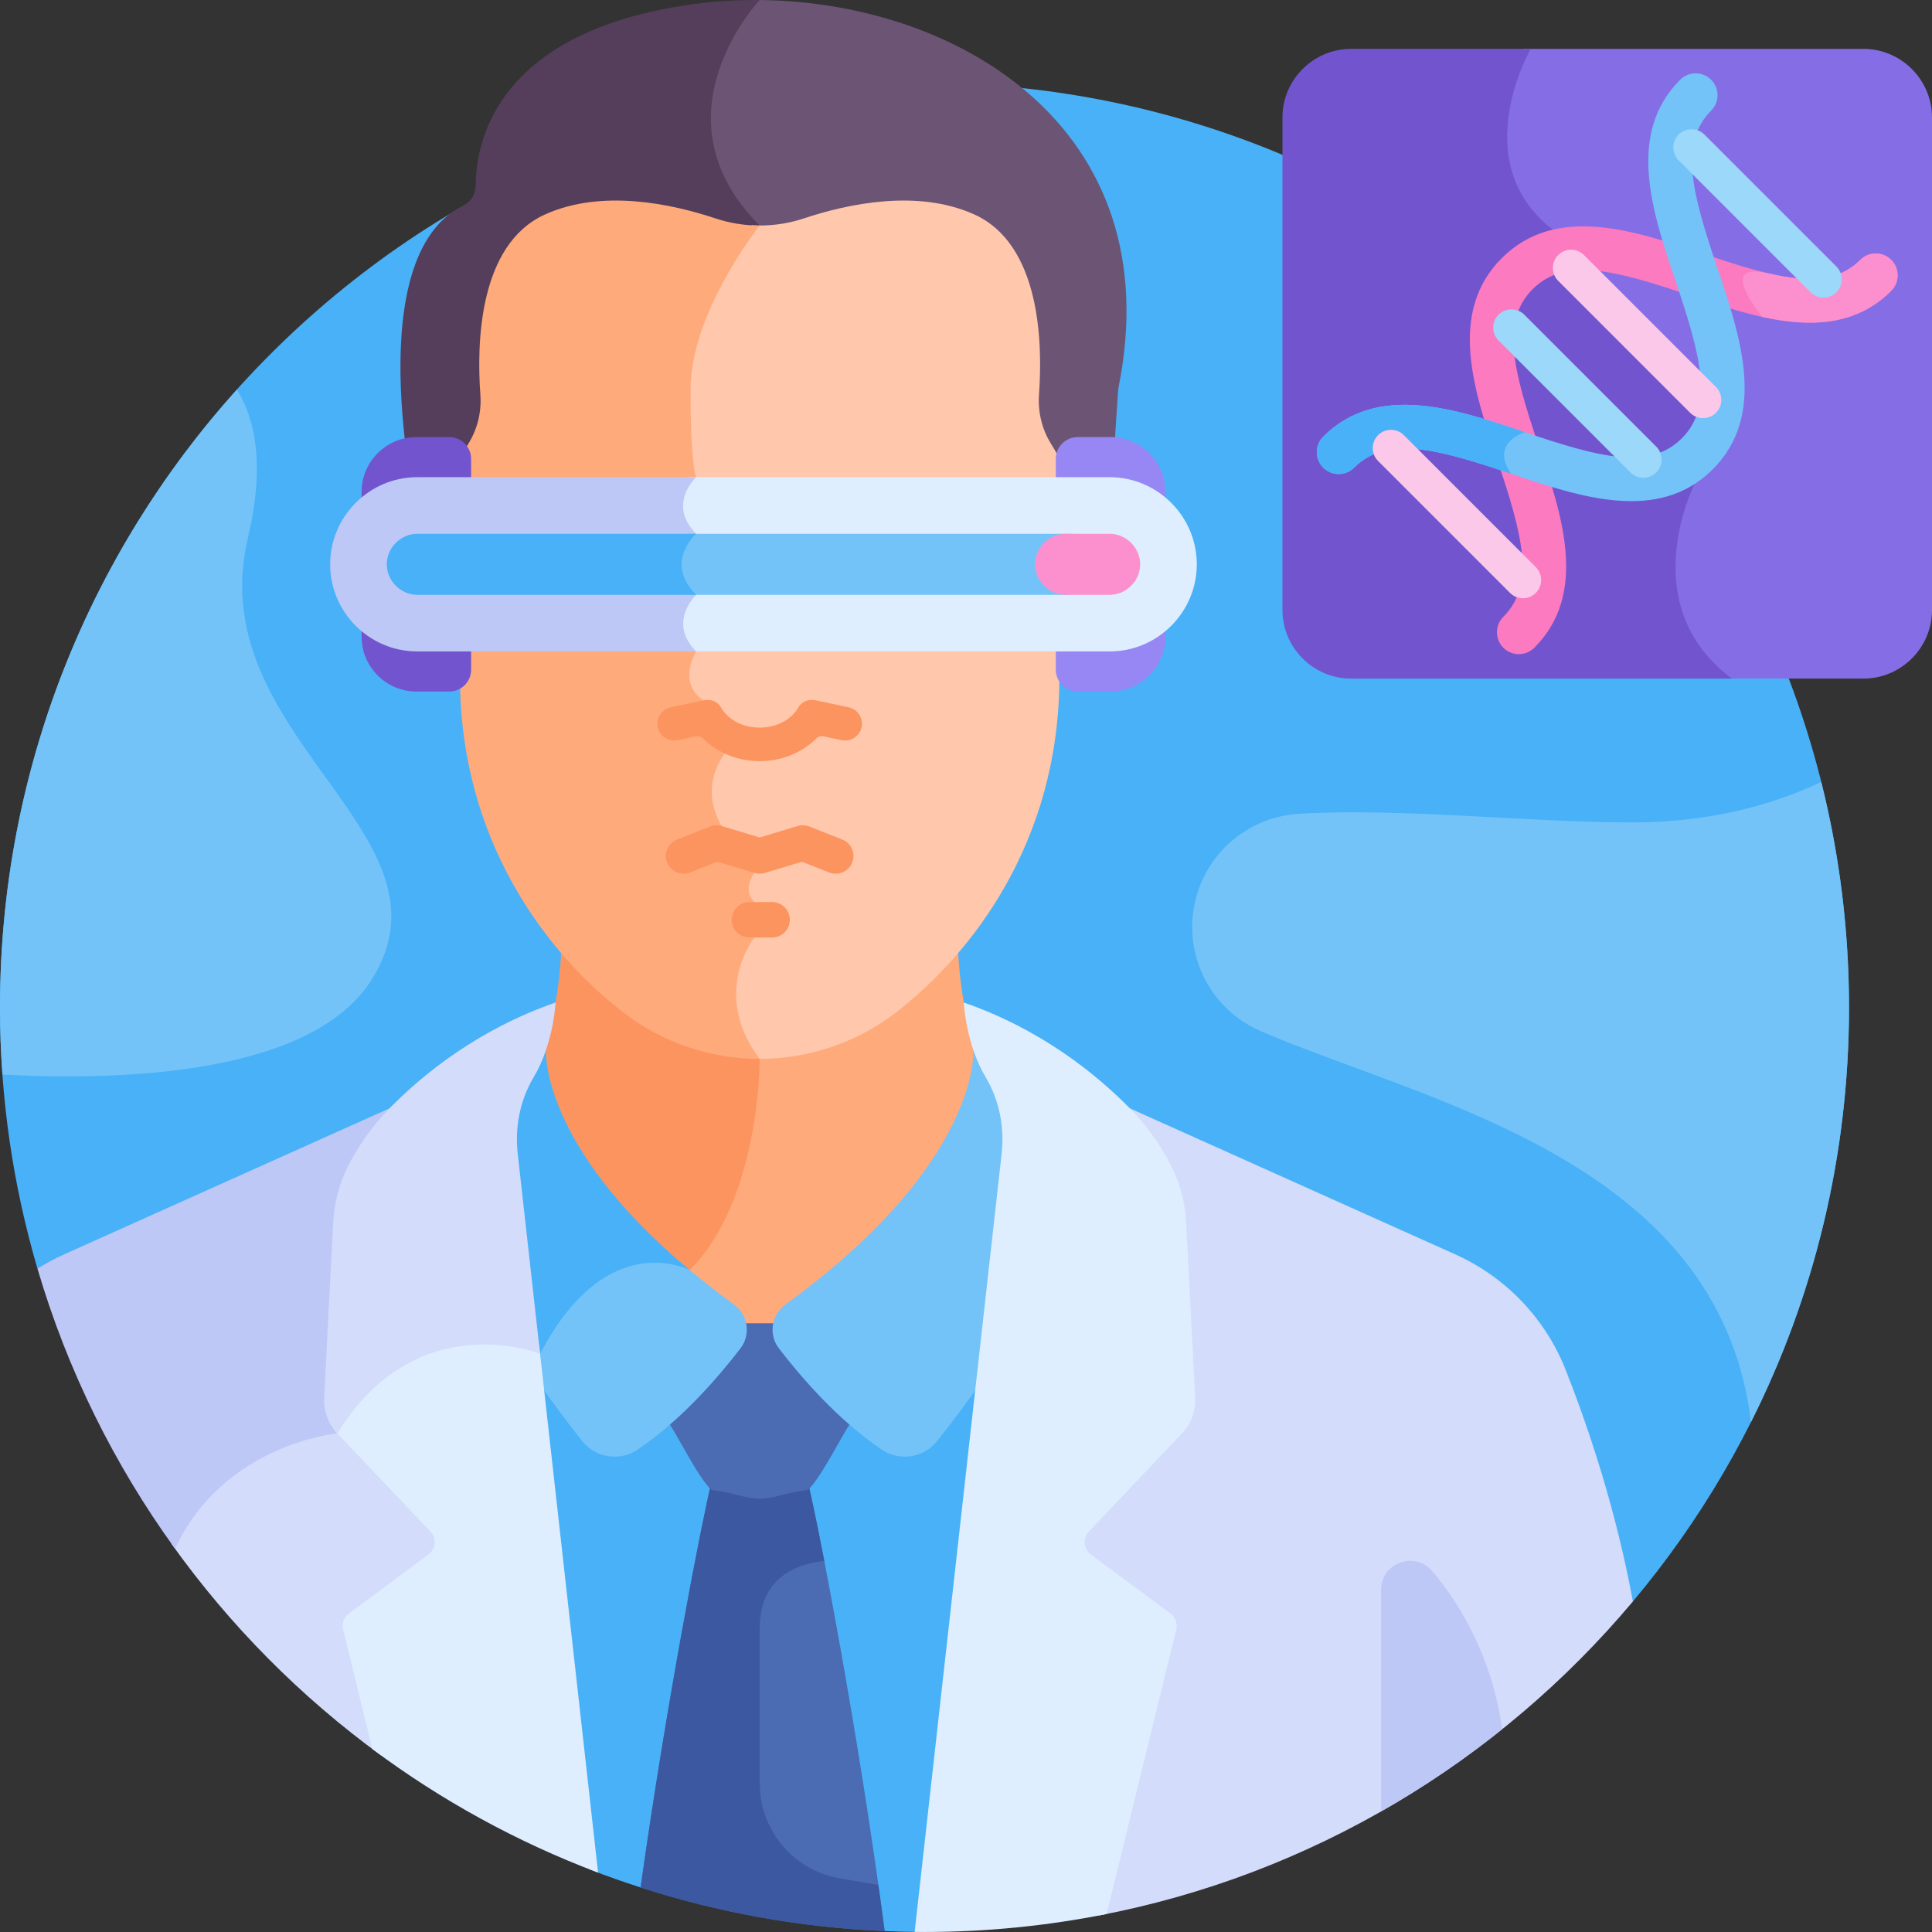
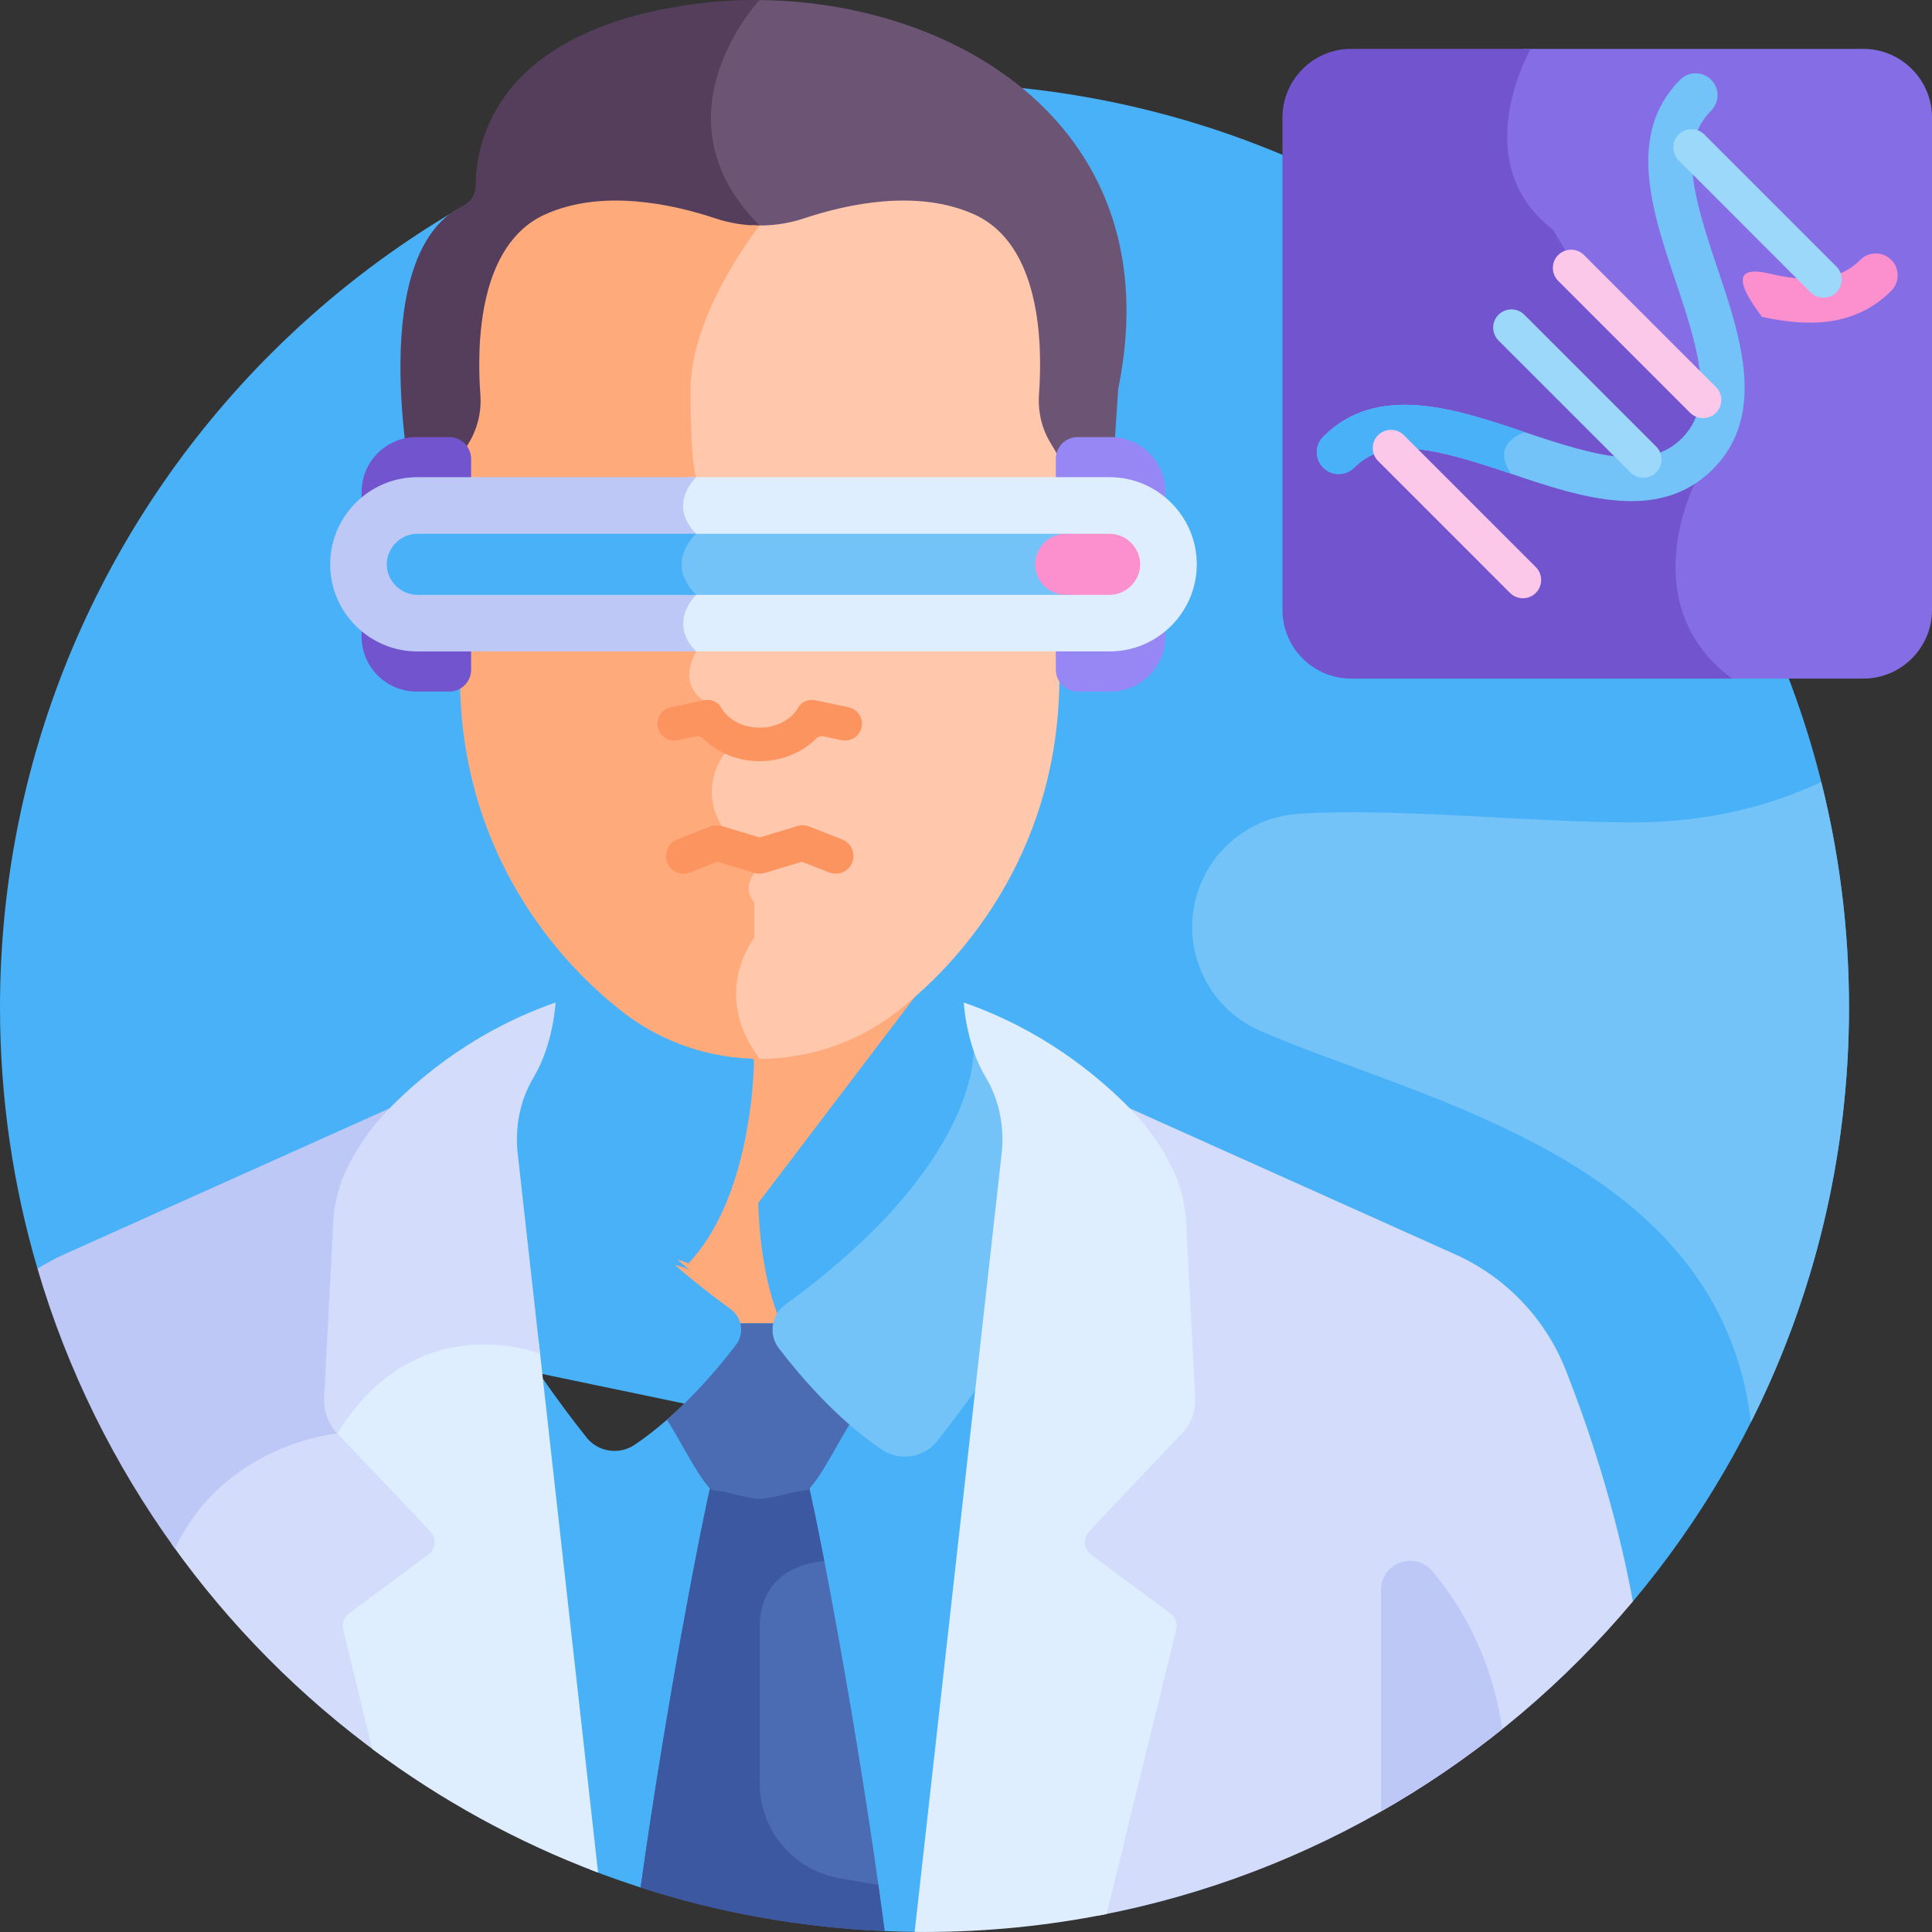
<svg xmlns="http://www.w3.org/2000/svg" id="Layer_1" enable-background="new 0 0 512 512" height="512" viewBox="0 0 512 512" width="512">
  <rect x="0" y="0" width="512" height="512" fill="#333333" stroke="none" />
  <g>
    <path d="m432.731 424.407c35.738-42.576 57.273-97.476 57.273-157.412 0-135.311-109.691-245.002-245.002-245.002s-245.002 109.691-245.002 245.002c0 24.042 3.479 47.268 9.933 69.221z" fill="#49b1f7" />
-     <path d="m253.774 249.266c-5.298 6.171-10.858 11.333-16.171 15.459-10.352 8.039-23.126 12.405-36.282 12.405-1.383 0-2.76-.059-4.133-.155.739 1.355 1.603 2.73 2.629 4.121-.061 4.328-1.073 36.514-17.368 53.705-1.138-.47-3.151-1.153-5.775-1.487 4.9 4.388 10.506 8.933 16.938 13.601 1.923 1.396 2.894 3.598 2.791 5.781h9.836c-.103-2.182.867-4.384 2.791-5.781 40.061-29.073 48.396-53.457 50.064-63.775l1.405-.577c-4.86-10.258-6.382-23.343-6.725-33.297z" fill="#ffaa7b" />
-     <path d="m201.321 280.602c-.9-1.188-1.673-2.362-2.352-3.521-12.321-.488-24.196-4.797-33.929-12.356-5.313-4.126-10.874-9.288-16.172-15.459-.349 10.141-1.922 23.534-7.005 33.873h1.685c1.438 8.901 7.857 28.275 35.314 52.095 2.466.583 3.925 1.369 3.925 1.369 18.798-18.796 18.534-56.001 18.534-56.001z" fill="#fc9460" />
+     <path d="m253.774 249.266c-5.298 6.171-10.858 11.333-16.171 15.459-10.352 8.039-23.126 12.405-36.282 12.405-1.383 0-2.76-.059-4.133-.155.739 1.355 1.603 2.73 2.629 4.121-.061 4.328-1.073 36.514-17.368 53.705-1.138-.47-3.151-1.153-5.775-1.487 4.9 4.388 10.506 8.933 16.938 13.601 1.923 1.396 2.894 3.598 2.791 5.781h9.836l1.405-.577c-4.86-10.258-6.382-23.343-6.725-33.297z" fill="#ffaa7b" />
    <path d="m259.363 364.511c-4.704 6.866-9.209 12.728-12.178 16.456-3.045 3.824-8.62 4.676-12.694 1.938-11.221-7.541-20.815-18.565-26.889-26.485-1.297-1.69-1.65-3.802-1.153-5.723h-10.255c.497 1.919.144 4.031-1.154 5.723-6.073 7.92-15.668 18.944-26.889 26.485-4.074 2.737-9.651 1.887-12.694-1.938-2.969-3.728-7.474-9.59-12.178-16.456l-1.547-.336 14.677 131.301c4.412 1.712 8.891 3.286 13.423 4.745l64.589 11.531c3.306.141 6.627.229 9.966.237l16.561-148.152z" fill="#49b1f7" />
    <path d="m189.53 393.029c-.346-.024-.673-.132-.97-.298-2.508 10.121-11.934 58.484-18.796 107.478 20.512 6.613 42.203 10.594 64.68 11.547-6.903-52.702-17.657-108.108-20.361-119.025-.297.166-.624.274-.97.297-3.895.267-7.843 2.135-11.792 2.135-3.948.001-7.896-1.867-11.791-2.134z" fill="#4b6bb2" />
    <path d="m222.456 497.753c-12.205-2.123-21.115-12.717-21.115-25.105v-41.305c0-13.369 9.876-16.897 17.098-17.693-1.971-10.189-3.534-17.606-4.355-20.919-.297.166-.624.274-.97.297-3.895.267-7.843 2.135-11.792 2.135-3.948 0-7.896-1.868-11.791-2.135-.346-.024-.673-.132-.97-.298-2.508 10.121-11.934 58.484-18.796 107.478 20.512 6.613 42.203 10.594 64.68 11.547-.532-4.06-1.086-8.136-1.658-12.206z" fill="#3c58a0" />
    <path d="m207.602 356.419c-1.297-1.69-1.65-3.802-1.153-5.723h-10.255c.497 1.919.144 4.031-1.154 5.723-4.449 5.802-10.794 13.267-18.278 19.812 4.012 6.429 7.635 13.946 11.102 17.939.426.49 1.018.815 1.666.859 3.895.267 7.843 2.135 11.791 2.135 3.949 0 7.897-1.868 11.792-2.135.648-.044 1.24-.369 1.666-.859 3.467-3.993 7.09-11.509 11.102-17.939-7.484-6.545-13.829-14.01-18.279-19.812z" fill="#4b6bb2" />
    <path d="m257.976 278.01s2.262 29.889-49.827 67.691c-3.738 2.713-4.548 7.966-1.737 11.631 5.637 7.35 15.568 18.971 27.242 26.817 4.748 3.191 11.143 2.227 14.705-2.248 3.39-4.259 7.872-10.144 12.453-16.852l6.626-59.277c.571-5.105-.01-10.273-1.751-15.049-2.846-3.272-5.033-7.301-6.711-11.686-.635-.67-1-1.027-1-1.027z" fill="#73c3f9" />
-     <path d="m194.493 345.701c-5.576-4.047-10.526-8.002-14.926-11.841-3.131-.795-7.891-1.32-13.452.378-9.068 2.771-17.039 10.401-23.705 22.689-.417-.135-.94-.292-1.539-.458l.959 8.58c4.581 6.708 9.062 12.594 12.453 16.852 3.563 4.475 9.958 5.439 14.705 2.248 11.675-7.846 21.605-19.467 27.243-26.817 2.811-3.665 2-8.918-1.738-11.631z" fill="#73c3f9" />
    <path d="m182.786 336.604c-40.021-33.39-38.12-58.594-38.12-58.594s-.365.357-1.001 1.026c-1.678 4.385-3.865 8.413-6.71 11.686-1.741 4.776-2.322 9.945-1.751 15.05l5.848 52.311c1.331.389 2.077.687 2.077.687 17.791-33.971 39.649-22.17 39.657-22.166z" fill="#49b1f7" />
    <path d="m199.339.005c-4.694 5.622-25.346 33.403-.002 59.883-.34.45-.772 1.034-1.276 1.736 5.038.443 10.147-.138 14.999-1.751 11.725-3.899 30.11-7.804 45.098-1.06 17.641 7.938 16.164 32.221 15.19 45.659-.339 4.672.772 9.358 3.297 13.32 1.491 2.339 2.674 4.819 3.613 7.268 1.167 3.045 1.997 8.19 2.51 11.384 2.708-1.312 8.578-2.741 11.889-2.273.405-14.048 1.702-31.193 1.702-31.193 14.21-69.596-43.727-103.308-97.02-102.973z" fill="#6c5475" />
    <path d="m183.779 1.091c-52.68 7.178-57.687 37.046-57.71 48.004-.005 2.298-1.278 4.428-3.344 5.433-27.402 13.33-12.628 79.577-12.628 79.577 2.752.184 7.632 1.298 9.78 2.339.526-3.274 1.385-8.497 2.598-11.612.924-2.374 2.079-4.772 3.523-7.038 2.506-3.931 3.647-8.569 3.307-13.206-.985-13.403-2.511-37.813 15.182-45.774 14.988-6.744 33.373-2.839 45.098 1.06 3.332 1.108 6.786 1.731 10.255 1.869.919-1.26 1.483-1.971 1.483-1.971-29.065-29.065-.025-59.736-.001-59.762-5.929-.056-11.812.3-17.543 1.081z" fill="#543e5b" />
    <path d="m282.258 125.06c-.939-2.449-2.122-4.929-3.613-7.268-2.525-3.962-3.636-8.648-3.297-13.32.974-13.438.451-39.721-17.19-47.659-14.987-6.744-33.372-2.839-45.096 1.059-4.498 1.496-9.218 2.101-13.898 1.829.059.062.114.125.173.187-3.631 4.813-17.837 24.829-17.837 43.356 0 14.983.798 20.691 1.312 22.812-1.113 1.263-3.209 4.12-3.291 7.812-.059 2.661.922 5.2 2.917 7.565-1.253 1.447-3.159 4.216-3.289 7.771-.107 2.945 1.009 5.784 3.321 8.454-1.144 1.43-2.856 4.123-2.91 7.485-.044 2.73.995 5.32 3.092 7.714-1.788 3.522-2.994 9.724 2.574 13.726l5.161 12.903c-1.664 2.451-6.139 10.562-.42 20.185l8.142 11.679c-1.176 2.047-2.077 5.444.312 8.286v8.325c-1.841 2.648-10.372 16.591 1.022 32.601.625.02 1.251.039 1.878.039 13.156 0 25.93-4.366 36.281-12.404 19.831-15.4 43.145-45.085 43.145-88.759l4.17-30.372c1.112-8.096.269-16.366-2.659-24.006z" fill="#ffc7ab" />
    <path d="m199.922 248.447v-9.392c-3.385-3.385 0-7.727 0-7.727l-8.665-12.423c-6.368-10.717.831-19.206.831-19.206l-5.637-14.094c-7.174-4.75-1.951-12.968-1.951-12.968-7.742-7.742 0-15 0-15-8.68-8.68 0-16.178 0-16.178-7.831-7.831 0-15 0-15s-1.5-2.713-1.5-23.216 18.321-43.472 18.321-43.472c-3.966 0-7.933-.633-11.74-1.899-11.725-3.899-30.109-7.803-45.096-1.059-17.691 7.96-18.166 34.371-17.182 47.774.34 4.637-.801 9.275-3.307 13.206-1.444 2.266-2.599 4.664-3.523 7.038-2.998 7.7-3.871 16.052-2.748 24.229l4.171 30.379c0 43.674 23.314 73.359 43.145 88.759 10.351 8.038 23.125 12.404 36.281 12.404-13.179-17.396-1.4-32.155-1.4-32.155z" fill="#ffaa7b" />
    <path d="m291.165 507.635c56.456-10.766 106.035-40.897 141.567-83.228-4.509-24.534-11.843-46.247-17.793-61.326-5.386-13.649-15.888-24.648-29.275-30.656l-86.24-38.7-.468 1.622c3.792 4.155 6.984 8.802 9.505 13.807 2.302 4.571 3.601 9.583 3.866 14.695l2.411 46.529c.182 3.51-1.085 6.941-3.505 9.491l-24.647 25.971c-1.699 1.791-1.45 4.665.533 6.135l21.042 15.606c1.33.986 1.939 2.673 1.545 4.282z" fill="#d3dcfb" />
    <path d="m314.326 323.851c-.265-5.112-1.563-10.124-3.866-14.695-2.854-5.666-6.566-10.877-11.037-15.43-9.028-9.192-23.626-20.968-44.017-28.051 0 0 .553 11.033 5.807 19.803 3.641 6.078 5.013 13.251 4.226 20.293l-23.049 206.193c.871.009 1.739.033 2.612.033 16.521 0 32.657-1.646 48.261-4.764l18.442-75.368c.393-1.608-.215-3.295-1.545-4.282l-21.042-15.606c-1.983-1.471-2.233-4.344-.533-6.135l24.647-25.971c2.419-2.55 3.686-5.981 3.505-9.491z" fill="#deeeff" />
    <path d="m91.41 379.871c-.798-.84-1.456-1.783-1.993-2.786-.301.452-.601.908-.897 1.379-2.91.378-13.585 2.184-24.389 9.28-6.497 4.268-13.699 10.981-18.723 21.335 15.411 21.611 34.242 40.615 55.708 56.218l-8.18-33.431c-.393-1.608.215-3.295 1.545-4.282l21.042-15.606c1.983-1.471 2.233-4.344.533-6.135z" fill="#d3dcfb" />
    <path d="m16.979 332.426c-2.451 1.1-4.802 2.37-7.046 3.79 7.927 26.962 20.375 51.983 36.452 74.207 12.999-27.862 43.025-30.552 43.025-30.552.29-.471.584-.93.878-1.384-1.674-2.345-2.534-5.195-2.383-8.107l2.411-46.529c.265-5.112 1.563-10.124 3.866-14.695 2.521-5.005 5.713-9.653 9.505-13.807l-.468-1.622z" fill="#bec8f7" />
    <path d="m142.41 356.927c-2.765-.895-9.725-2.73-18.375-1.929-10.073.933-24.358 5.774-35.515 23.465-.065.008-.154.022-.227.032.342.479.706.944 1.117 1.376l24.646 25.971c1.699 1.791 1.45 4.665-.533 6.135l-21.042 15.606c-1.33.986-1.938 2.673-1.545 4.282l7.746 31.655c18.16 13.543 38.267 24.615 59.816 32.749l-15.661-140.102c-.141.256-.286.501-.427.76z" fill="#deeeff" />
    <path d="m143.128 358.77-5.924-52.999c-.787-7.042.585-14.215 4.225-20.293 5.253-8.77 5.807-19.803 5.807-19.803-20.39 7.083-34.989 18.859-44.017 28.051-4.471 4.552-8.183 9.764-11.037 15.43-2.303 4.571-3.601 9.583-3.866 14.695l-2.411 46.529c-.182 3.51 1.085 6.941 3.505 9.491 21.078-34.21 53.718-21.101 53.718-21.101z" fill="#d3dcfb" />
    <path d="m119.08 183.262h-8.753c-7.975 0-14.499-6.524-14.499-14.499v-38.428c0-7.975 6.525-14.499 14.499-14.499h8.753c3.175 0 5.773 2.598 5.773 5.774v55.879c.001 3.175-2.597 5.773-5.773 5.773z" fill="#7255ce" />
    <path d="m294.329 183.262h-8.753c-3.176 0-5.774-2.598-5.774-5.773v-55.879c0-3.175 2.598-5.774 5.774-5.774h8.753c7.974 0 14.499 6.525 14.499 14.499v38.428c0 7.974-6.524 14.499-14.499 14.499z" fill="#9787f4" />
    <path d="m294.071 126.46h-111.596c-1.152 1.408-2.879 4.057-2.953 7.409-.059 2.661.922 5.2 2.917 7.565-1.253 1.447-3.159 4.216-3.289 7.771-.107 2.945 1.009 5.784 3.321 8.454-1.144 1.43-2.856 4.123-2.91 7.485-.043 2.647.942 5.161 2.913 7.493h111.598c12.699 0 23.089-10.39 23.089-23.089s-10.391-23.088-23.09-23.088z" fill="#deeeff" />
    <path d="m184.5 126.46h-73.915c-12.699 0-23.089 10.39-23.089 23.089s10.39 23.089 23.089 23.089h73.915c-7.742-7.742 0-15 0-15-8.68-8.68 0-16.178 0-16.178-7.831-7.831 0-15 0-15z" fill="#bec8f7" />
    <path d="m276.303 149.549c0-4.385 3.704-8.089 8.089-8.089h-101.974c-1.253 1.453-3.139 4.209-3.268 7.745-.107 2.937 1.004 5.769 3.304 8.432h101.938c-4.385.001-8.089-3.703-8.089-8.088z" fill="#73c3f9" />
    <path d="m184.5 141.46h-73.915c-4.385 0-8.089 3.704-8.089 8.089s3.704 8.089 8.089 8.089h73.915c-8.68-8.68 0-16.178 0-16.178z" fill="#49b1f7" />
    <path d="m302.16 149.549c0-4.385-3.704-8.089-8.089-8.089h-11.68c-4.385 0-8.089 3.704-8.089 8.089s3.704 8.089 8.089 8.089h11.68c4.385 0 8.089-3.704 8.089-8.089z" fill="#fc90ce" />
    <g fill="#fc9460">
      <path d="m223.197 222.477-8.734-3.444c-.982-.387-2.067-.432-3.078-.127l-10.065 3.035-10.064-3.035c-1.011-.305-2.096-.26-3.078.127l-8.734 3.444c-2.413.951-3.598 3.679-2.646 6.091.949 2.406 3.671 3.6 6.092 2.646l7.216-2.846 9.816 2.96c.951.297 1.942.276 2.8-.001l9.814-2.959 7.217 2.846c2.409.948 5.137-.227 6.091-2.646.951-2.413-.234-5.14-2.647-6.091z" />
-       <path d="m204.618 239.055h-6.028c-2.594 0-4.696 2.102-4.696 4.696s2.102 4.696 4.696 4.696h6.028c2.594 0 4.696-2.102 4.696-4.696s-2.102-4.696-4.696-4.696z" />
      <path d="m227.693 189.362c-.651-.997-1.65-1.682-2.813-1.927l-8.689-1.829c-2.037-.428-3.856.364-4.744 2.069-.029.055-.061.11-.095.163-2.021 3.126-5.771 4.992-10.031 4.992-4.258 0-8.007-1.866-10.029-4.992-.033-.051-.064-.104-.093-.161-.891-1.707-2.709-2.498-4.747-2.07l-8.69 1.829c-2.404.506-3.947 2.874-3.441 5.277.504 2.401 2.871 3.946 5.279 3.442l4.843-1.019c.663-.138 1.34.066 1.814.533 4.084 4.034 9.574 6.051 15.066 6.051 5.491-.001 10.983-2.017 15.066-6.05.478-.472 1.156-.672 1.814-.534l4.844 1.02c2.402.502 4.771-1.039 5.277-3.442.243-1.165.02-2.354-.631-3.352z" />
    </g>
    <path d="m493.83 12.957h-90.297l.28.279c-2.805 5.534-14.635 32.054 6.573 48.637l6.444 10.657 36.224 37.277-5.344 17.877c-1.113 2.293-15.167 32.632 8.853 52.151h37.266c9.993 0 18.17-8.176 18.17-18.17v-130.538c.001-9.993-8.175-18.17-18.169-18.17z" fill="#856ee5" />
    <path d="m358.035 12.957c-9.993 0-18.17 8.176-18.17 18.17v130.539c0 9.993 8.176 18.17 18.17 18.17h100.965c-26.333-19.578-9.888-51.602-9.888-51.602l5.632-18.84-36.718-37.786-6.5-10.749c-23.224-17.889-5.869-47.901-5.869-47.901h-47.622z" fill="#7255ce" />
    <g>
-       <path d="m398.405 171.659c-2.264-2.264-2.264-5.935 0-8.2 8.633-8.633 4.966-22.062-1.613-41.561-6.185-18.328-13.194-39.101 1.174-53.469s35.142-7.358 53.469-1.174c19.5 6.58 32.928 10.247 41.561 1.614 2.264-2.264 5.935-2.264 8.2 0 2.264 2.264 2.264 5.935 0 8.2-14.368 14.368-35.141 7.358-53.469 1.174-19.5-6.58-32.928-10.247-41.561-1.614s-4.967 22.062 1.613 41.561c6.185 18.328 13.194 39.101-1.174 53.469-2.264 2.265-5.935 2.265-8.2 0z" fill="#fb7ac0" />
-     </g>
+       </g>
    <path d="m492.996 68.869c-5.775 5.775-13.699 6.042-24.147 3.619s-7.571 3.954-1.898 11.48c12.509 2.752 24.771 2.576 34.246-6.9 2.264-2.264 2.264-5.935 0-8.2-2.266-2.264-5.937-2.264-8.201.001z" fill="#fc90ce" />
    <g>
      <path d="m350.67 123.924c-2.264-2.264-2.264-5.935 0-8.2 14.368-14.368 35.142-7.358 53.469-1.174 19.5 6.58 32.928 10.247 41.561 1.614s4.967-22.062-1.613-41.561c-6.185-18.328-13.194-39.101 1.174-53.469 2.264-2.264 5.935-2.264 8.2 0 2.264 2.264 2.264 5.935 0 8.2-8.633 8.633-4.966 22.062 1.613 41.561 6.185 18.328 13.194 39.101-1.174 53.469s-35.141 7.358-53.469 1.174c-19.5-6.58-32.928-10.247-41.561-1.614-2.265 2.265-5.935 2.265-8.2 0z" fill="#73c3f9" />
      <path d="m404.139 114.551c-18.328-6.185-39.101-13.194-53.469 1.174-2.264 2.264-2.264 5.935 0 8.2 2.264 2.264 5.935 2.264 8.2 0 8.633-8.633 22.062-4.966 41.561 1.614-5.694-8.336 3.708-10.988 3.708-10.988z" fill="#49b1f7" />
    </g>
    <path d="m486.664 70.636-34.971-34.972c-1.88-1.88-4.956-1.88-6.836 0-1.88 1.88-1.88 4.956 0 6.836l34.971 34.972c1.88 1.88 4.956 1.88 6.836 0 1.881-1.879 1.881-4.955 0-6.836z" fill="#9bd8f9" />
    <path d="m454.744 102.557-34.971-34.971c-1.88-1.88-4.957-1.88-6.836 0-1.88 1.88-1.88 4.956 0 6.836l34.971 34.972c1.88 1.88 4.956 1.88 6.836 0 1.88-1.88 1.88-4.957 0-6.837z" fill="#fcc8ea" />
    <path d="m438.93 118.371-34.972-34.971c-1.88-1.88-4.956-1.88-6.836 0-1.88 1.88-1.88 4.956 0 6.836l34.971 34.971c1.88 1.88 4.956 1.88 6.836 0 1.881-1.88 1.881-4.956.001-6.836z" fill="#9bd8f9" />
    <path d="m407.009 150.292-34.971-34.971c-1.88-1.88-4.957-1.88-6.837 0-1.88 1.88-1.88 4.956 0 6.836l34.971 34.972c1.88 1.88 4.956 1.88 6.837 0 1.88-1.881 1.88-4.957 0-6.837z" fill="#fcc8ea" />
-     <path d="m98.622 259.409c23.984-38.689-45.436-64.142-32.925-116.87 4.504-18.982 2.056-31.3-2.921-39.295-39.023 43.396-62.776 100.797-62.776 163.751 0 5.978.216 11.906.638 17.776 32.719 1.738 82.361-.161 97.984-25.362z" fill="#73c3f9" />
    <path d="m344.13 215.67c-12.635.801-23.422 9.402-26.977 21.553-4.258 14.554 2.996 29.987 16.91 36.017 43.247 18.743 121.539 33.871 129.965 103.628 16.615-33.045 25.976-70.363 25.976-109.873 0-20.616-2.56-40.632-7.355-59.761-12.823 6.019-29.384 10.72-49.918 10.72-27.66 0-62.269-3.953-88.601-2.284z" fill="#73c3f9" />
    <path d="m379.63 416.429c-4.632-5.53-13.63-2.3-13.63 4.914v58.711c11.292-6.426 22.018-13.727 32.097-21.805-2.694-19.088-10.984-32.886-18.467-41.82z" fill="#bec8f7" />
  </g>
</svg>